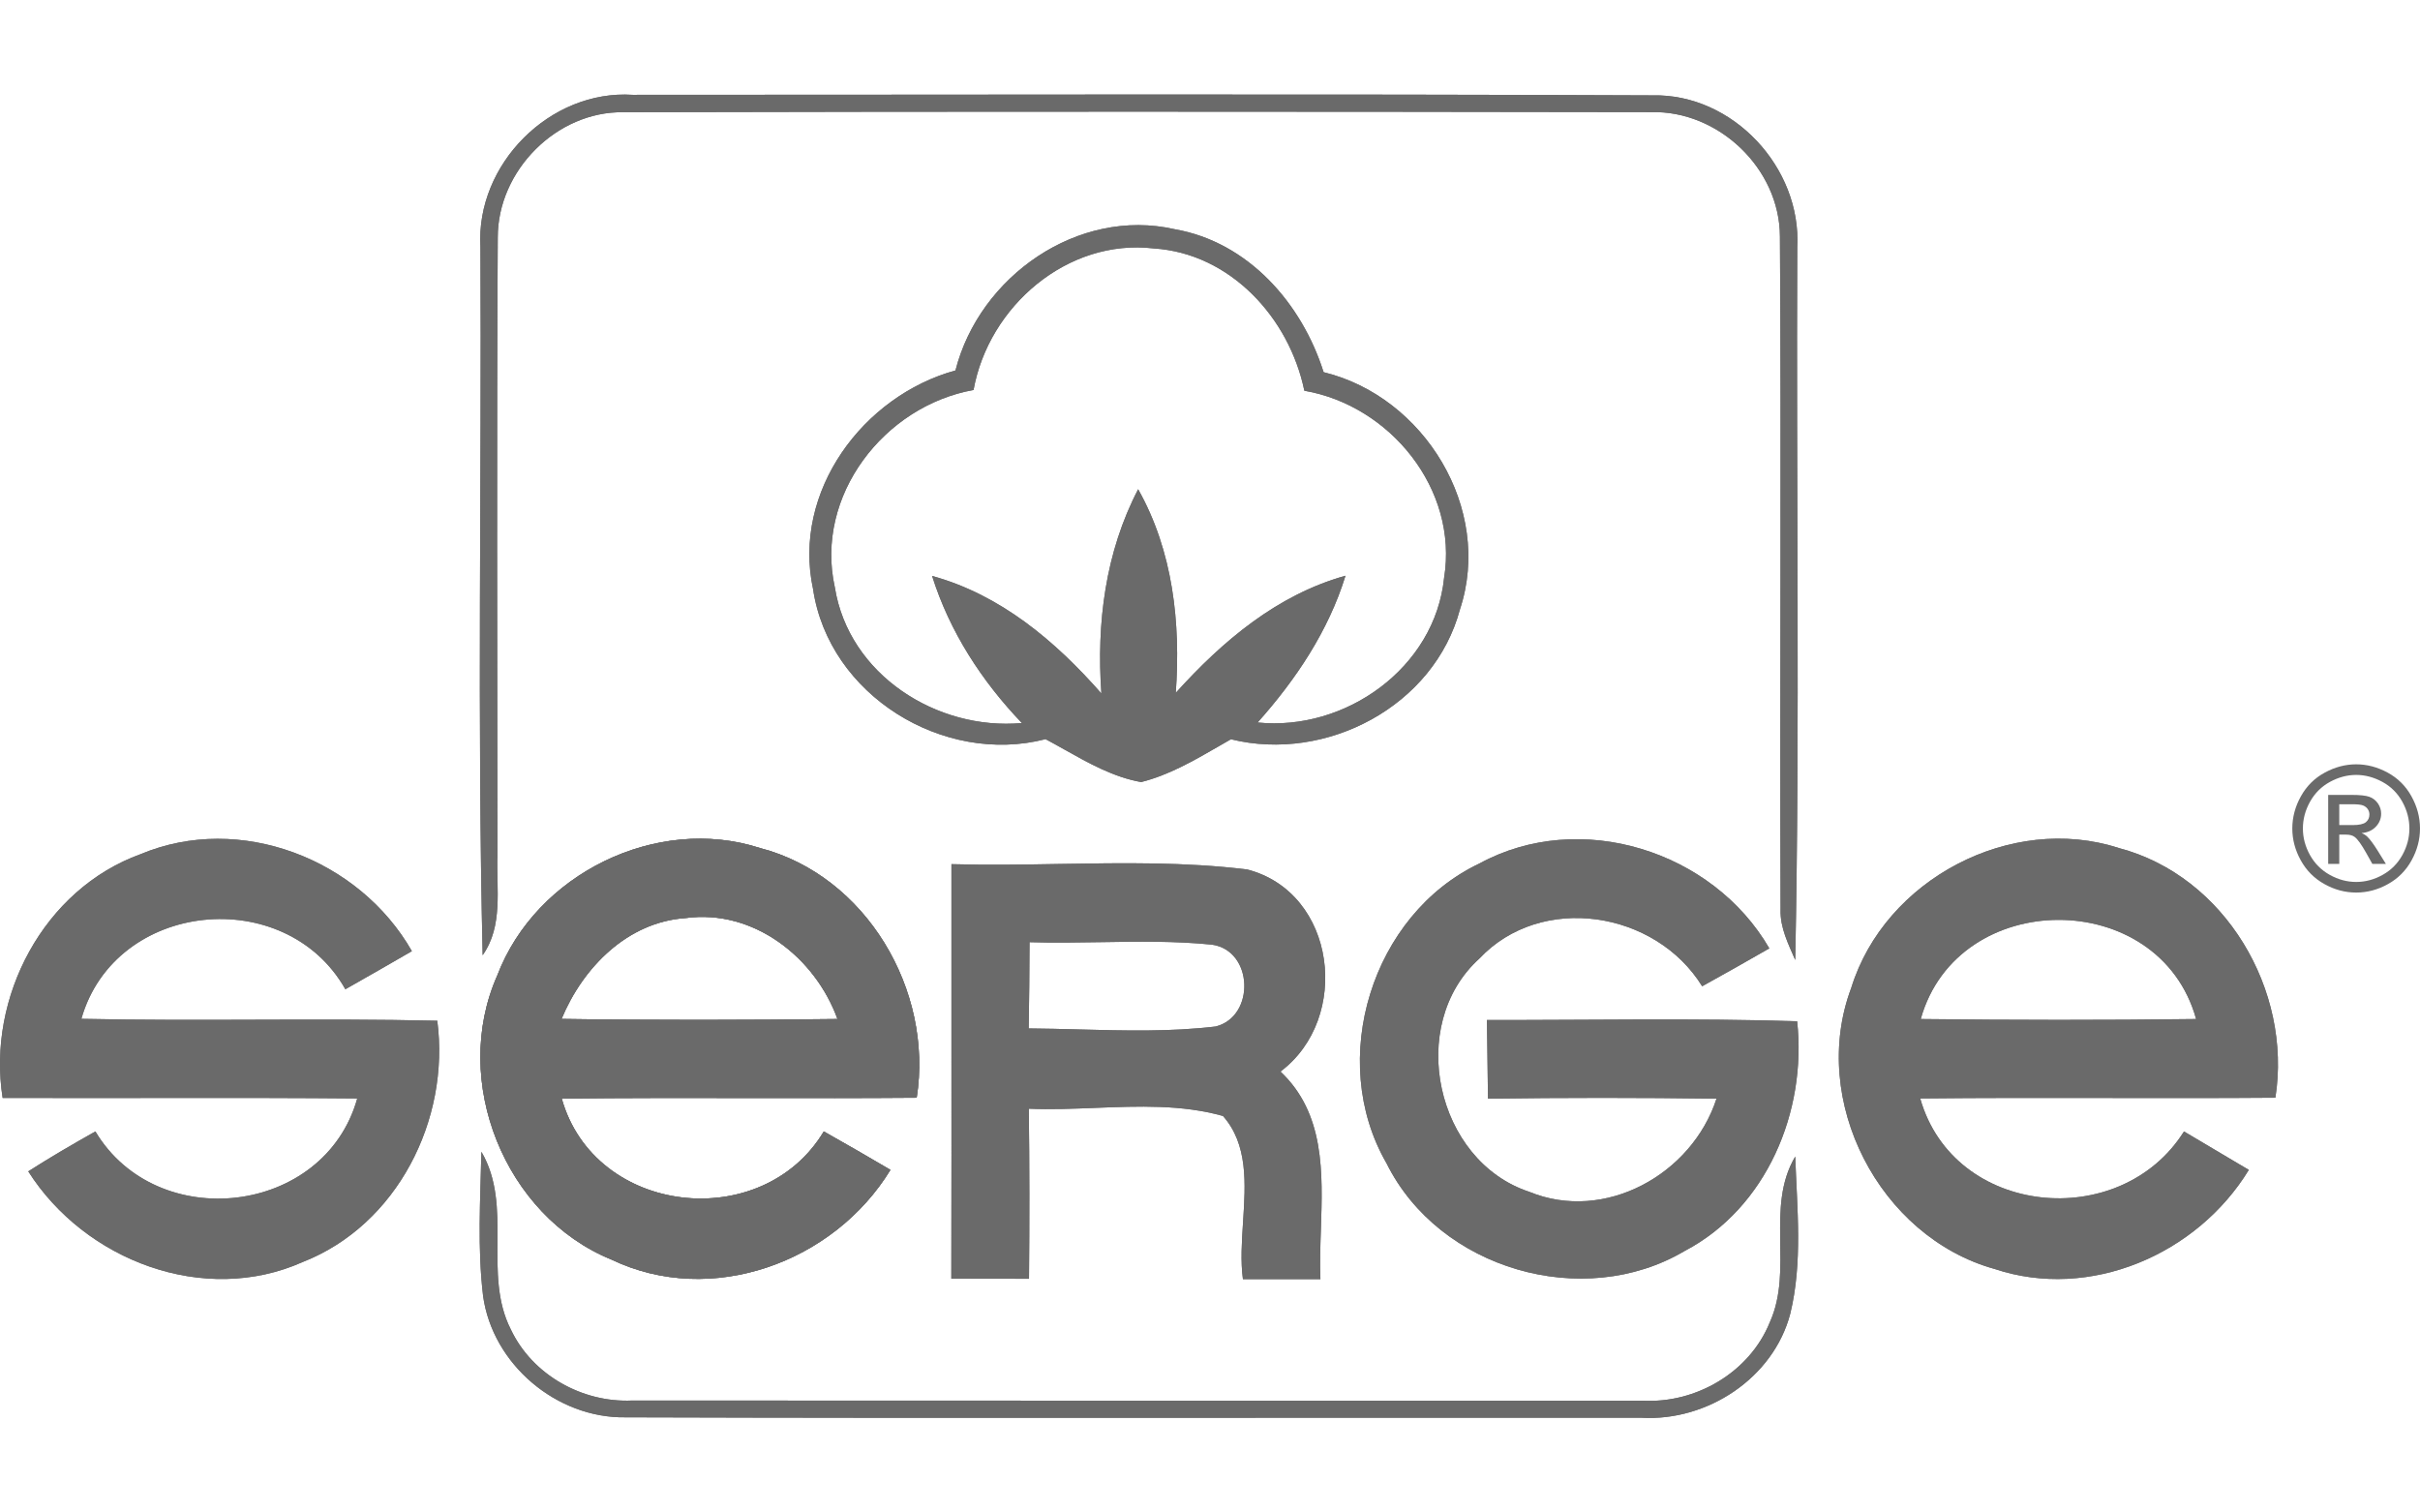
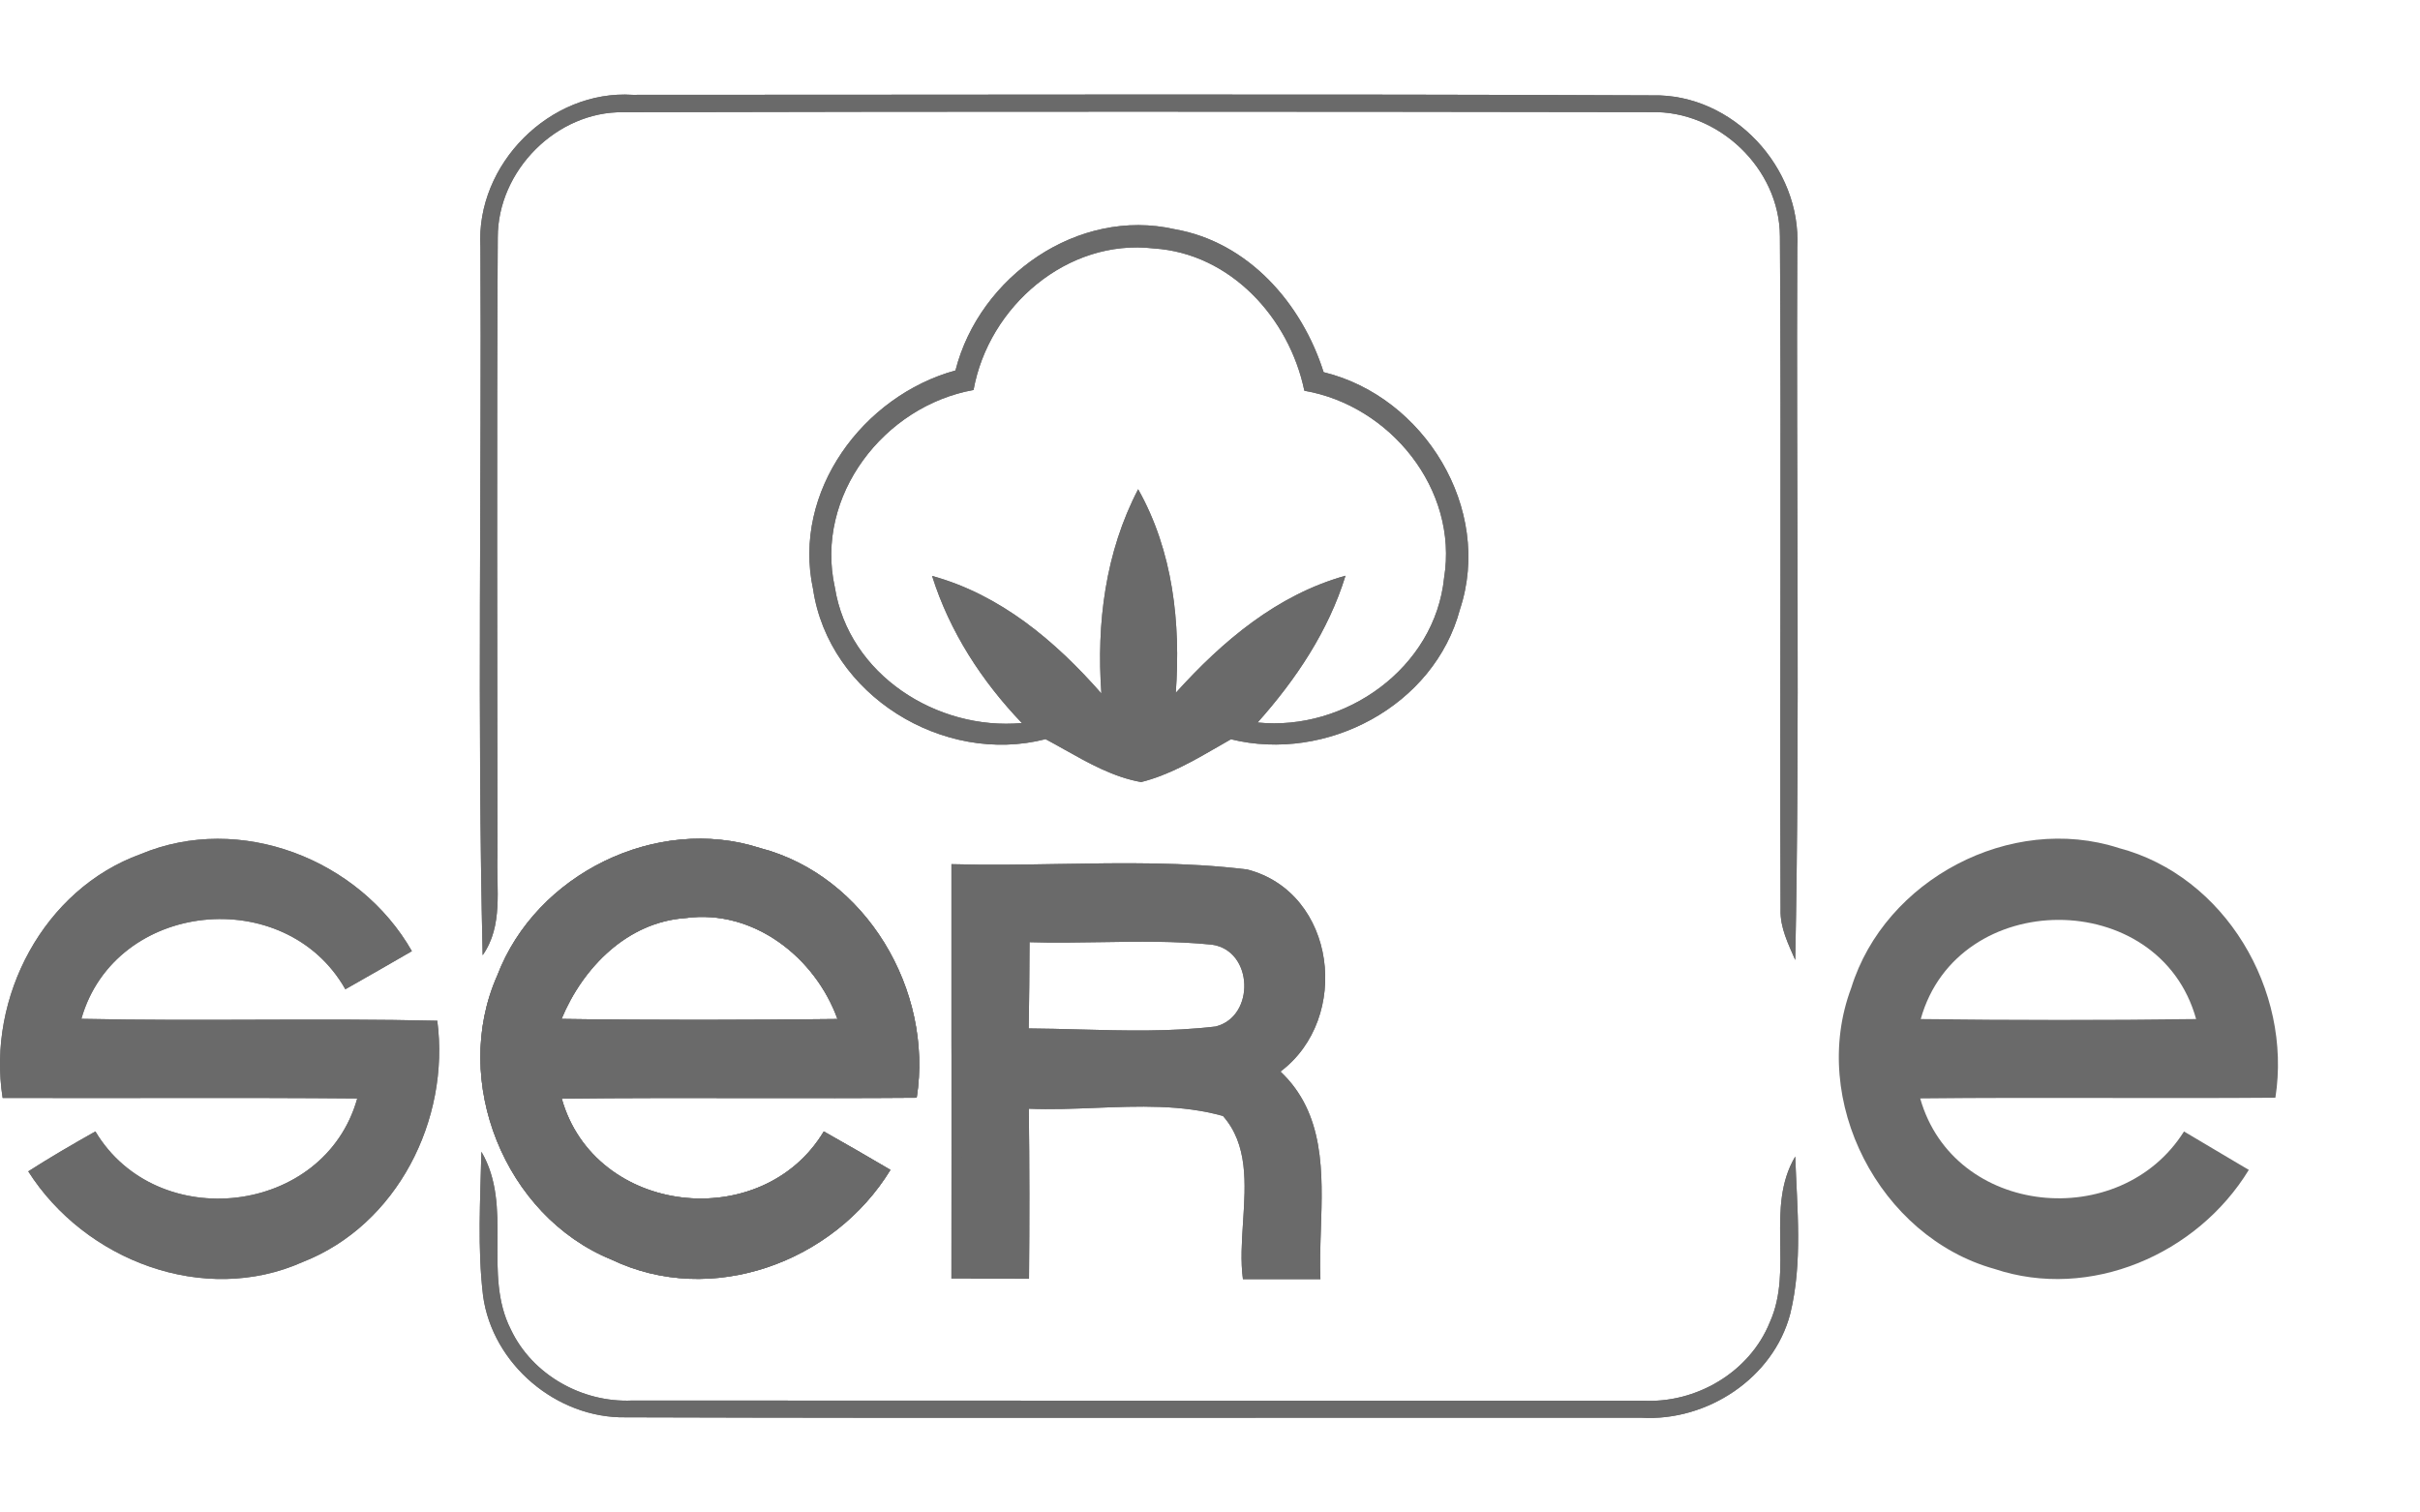
<svg xmlns="http://www.w3.org/2000/svg" width="128" height="80" viewBox="0 0 128 80" fill="none">
-   <path fill-rule="evenodd" clip-rule="evenodd" d="M124.626 40.427C125.192 40.427 125.745 40.572 126.286 40.864C126.825 41.157 127.247 41.574 127.548 42.119C127.849 42.662 128 43.23 128 43.821C128 44.405 127.852 44.967 127.554 45.506C127.258 46.046 126.841 46.465 126.306 46.762C125.77 47.061 125.211 47.21 124.626 47.21C124.04 47.21 123.48 47.061 122.945 46.762C122.409 46.465 121.992 46.046 121.694 45.506C121.395 44.967 121.246 44.405 121.246 43.821C121.246 43.23 121.398 42.662 121.7 42.119C122.003 41.574 122.424 41.157 122.965 40.864C123.504 40.572 124.059 40.427 124.626 40.427ZM124.626 40.988C124.15 40.988 123.689 41.111 123.24 41.355C122.791 41.599 122.44 41.949 122.186 42.401C121.932 42.856 121.806 43.328 121.806 43.821C121.806 44.309 121.931 44.777 122.18 45.225C122.429 45.673 122.777 46.023 123.225 46.273C123.672 46.523 124.138 46.649 124.626 46.649C125.111 46.649 125.579 46.523 126.026 46.273C126.474 46.023 126.821 45.673 127.068 45.225C127.316 44.777 127.439 44.309 127.439 43.821C127.439 43.328 127.314 42.856 127.062 42.401C126.81 41.949 126.459 41.599 126.008 41.355C125.557 41.111 125.096 40.988 124.626 40.988ZM123.144 45.694V42.045H124.392C124.82 42.045 125.128 42.078 125.319 42.145C125.51 42.213 125.661 42.331 125.776 42.498C125.889 42.667 125.945 42.845 125.945 43.034C125.945 43.301 125.851 43.532 125.661 43.73C125.472 43.928 125.22 44.039 124.907 44.063C125.035 44.117 125.139 44.181 125.215 44.257C125.362 44.401 125.541 44.642 125.753 44.981L126.196 45.694H125.479L125.157 45.119C124.904 44.668 124.7 44.384 124.545 44.27C124.438 44.186 124.28 44.145 124.074 44.145H123.73V45.694H123.144ZM123.73 43.641H124.442C124.781 43.641 125.014 43.589 125.137 43.488C125.261 43.386 125.324 43.252 125.324 43.083C125.324 42.975 125.293 42.879 125.234 42.793C125.174 42.708 125.091 42.644 124.986 42.602C124.879 42.559 124.684 42.539 124.396 42.539H123.73V43.641Z" fill="#6A6A6A" />
  <path d="M25.462 60.919C25.406 63.459 25.248 66.017 25.552 68.547C26.052 72.166 29.447 75.023 33.078 74.966C51.004 75.023 68.924 74.972 86.844 74.989C90.295 75.181 93.797 72.9 94.691 69.489C95.354 66.773 95.051 63.934 94.955 61.172C93.364 63.86 94.871 67.146 93.612 69.935C92.543 72.589 89.694 74.249 86.872 74.085C69.059 74.085 51.246 74.091 33.433 74.079C30.802 74.198 28.16 72.73 27.019 70.319C25.518 67.366 27.159 63.815 25.462 60.919Z" fill="#6A6A6A" />
-   <path d="M78.26 45.668C72.566 48.361 70.172 56.057 73.336 61.528C76.119 67.14 83.741 69.342 89.103 66.169C93.443 63.894 95.573 58.784 95.056 54.019C89.587 53.844 84.118 53.962 78.648 53.951C78.665 55.34 78.682 56.729 78.704 58.112C82.735 58.056 86.765 58.056 90.79 58.112C89.491 62.115 84.882 64.684 80.88 63.036C75.95 61.409 74.365 54.216 78.244 50.705C81.521 47.215 87.569 48.175 90.031 52.167C91.223 51.506 92.409 50.84 93.584 50.162C90.582 44.985 83.561 42.783 78.26 45.668Z" fill="#6A6A6A" />
  <path d="M7.441 45.177C2.314 47.029 -0.699 52.743 0.139 58.073C6.39 58.095 12.646 58.045 18.896 58.101C17.154 64.3 8.295 65.289 5.046 59.846C3.843 60.523 2.657 61.212 1.494 61.957C4.495 66.677 10.791 69.083 16.013 66.751C21.004 64.797 23.815 59.224 23.129 53.99C16.856 53.844 10.577 54.024 4.304 53.889C6.092 47.621 15.096 46.729 18.267 52.325C19.442 51.659 20.616 50.987 21.786 50.309C19.009 45.437 12.685 42.98 7.441 45.177Z" fill="#6A6A6A" />
  <path fill-rule="evenodd" clip-rule="evenodd" d="M25.411 13.062C25.479 25.551 25.237 38.046 25.529 50.524C26.625 48.971 26.249 47.017 26.311 45.239C26.305 34.348 26.266 23.451 26.328 12.559C26.322 9.019 29.447 5.88 32.977 5.936C51.094 5.891 69.216 5.902 87.333 5.931C90.891 5.835 94.134 8.912 94.145 12.503C94.224 24.377 94.134 36.25 94.179 48.118C94.151 49.073 94.59 49.931 94.955 50.778C95.208 38.215 95 25.647 95.062 13.084C95.292 8.861 91.655 4.954 87.417 5.044C69.435 4.965 51.448 5.016 33.466 5.016C29.099 4.734 25.158 8.68 25.411 13.062Z" fill="#6A6A6A" />
  <path fill-rule="evenodd" clip-rule="evenodd" d="M25.462 60.919C27.159 63.815 25.518 67.366 27.019 70.319C28.16 72.73 30.802 74.198 33.433 74.079C51.246 74.091 69.059 74.085 86.872 74.085C89.694 74.249 92.543 72.589 93.612 69.935C94.871 67.146 93.364 63.86 94.955 61.172C95.051 63.934 95.354 66.773 94.691 69.489C93.797 72.9 90.295 75.181 86.844 74.989C68.924 74.972 51.004 75.023 33.078 74.966C29.447 75.023 26.052 72.166 25.552 68.547C25.248 66.017 25.406 63.459 25.462 60.919Z" fill="#6A6A6A" />
  <path fill-rule="evenodd" clip-rule="evenodd" d="M50.324 45.708C52.228 45.763 54.14 45.731 56.051 45.698C59.369 45.642 62.688 45.585 65.973 45.99C70.683 47.215 71.481 53.861 67.727 56.678C70.072 58.89 69.966 62.015 69.865 65.031C69.835 65.926 69.805 66.811 69.84 67.66C69.385 67.66 68.929 67.66 68.474 67.659C67.564 67.658 66.653 67.656 65.742 67.66C65.613 66.71 65.681 65.675 65.749 64.633C65.882 62.596 66.017 60.532 64.686 59.027C62.511 58.417 60.221 58.508 57.937 58.599C56.756 58.646 55.577 58.693 54.416 58.643C54.455 61.641 54.455 64.64 54.427 67.638C53.056 67.638 51.69 67.638 50.318 67.632C50.328 63.251 50.326 58.867 50.324 54.485V54.481C50.323 51.557 50.322 48.632 50.324 45.708ZM54.455 49.835C54.45 51.354 54.438 52.878 54.41 54.397C55.3 54.403 56.191 54.427 57.082 54.451C59.492 54.515 61.906 54.58 64.298 54.295C66.406 53.77 66.299 50.264 64.095 49.965C62.148 49.769 60.19 49.801 58.231 49.833C56.972 49.854 55.713 49.875 54.455 49.835Z" fill="#6A6A6A" />
-   <path fill-rule="evenodd" clip-rule="evenodd" d="M97.917 52.252C99.694 46.515 106.36 43.003 112.071 44.855C117.687 46.334 121.245 52.376 120.351 58.062C117.412 58.085 114.473 58.081 111.534 58.076C108.211 58.071 104.888 58.065 101.565 58.101C103.342 64.362 112.155 65.198 115.517 59.846C116.451 60.405 117.386 60.957 118.323 61.511C118.531 61.633 118.738 61.756 118.946 61.878C116.219 66.35 110.542 68.806 105.494 67.118C99.412 65.424 95.674 58.214 97.917 52.252ZM116.158 53.9C111.307 53.962 106.45 53.957 101.593 53.9C103.544 46.922 114.218 46.893 116.158 53.9Z" fill="#6A6A6A" />
-   <path fill-rule="evenodd" clip-rule="evenodd" d="M78.26 45.668C83.561 42.783 90.582 44.985 93.584 50.162C92.409 50.84 91.223 51.506 90.031 52.167C87.569 48.175 81.521 47.215 78.244 50.705C74.365 54.216 75.95 61.409 80.88 63.036C84.882 64.684 89.491 62.115 90.79 58.112C86.765 58.056 82.735 58.056 78.704 58.112C78.682 56.729 78.665 55.34 78.648 53.951C84.118 53.962 89.587 53.844 95.056 54.019C95.573 58.784 93.443 63.894 89.103 66.169C83.741 69.342 76.119 67.14 73.336 61.528C70.172 56.057 72.566 48.361 78.26 45.668Z" fill="#6A6A6A" />
  <path fill-rule="evenodd" clip-rule="evenodd" d="M26.305 51.591C28.351 46.221 34.731 43.088 40.2 44.855C45.816 46.318 49.38 52.393 48.486 58.062C45.606 58.085 42.726 58.081 39.845 58.077C36.467 58.072 33.088 58.067 29.711 58.106C31.454 64.3 40.313 65.277 43.573 59.846C44.753 60.512 45.928 61.189 47.097 61.878C44.113 66.773 37.615 69.156 32.337 66.621C26.704 64.323 23.821 57.175 26.305 51.591ZM29.7 53.895C34.568 53.968 39.436 53.957 44.298 53.9C43.112 50.625 39.841 48.068 36.26 48.559C33.191 48.768 30.835 51.162 29.7 53.895Z" fill="#6A6A6A" />
  <path fill-rule="evenodd" clip-rule="evenodd" d="M26.305 51.591C28.351 46.221 34.731 43.088 40.2 44.855C45.816 46.318 49.38 52.393 48.486 58.062C45.606 58.085 42.726 58.081 39.845 58.077C36.467 58.072 33.088 58.067 29.711 58.106C31.454 64.3 40.313 65.277 43.573 59.846C44.753 60.512 45.928 61.189 47.097 61.878C44.113 66.773 37.615 69.156 32.337 66.621C26.704 64.323 23.821 57.175 26.305 51.591ZM29.7 53.895C34.568 53.968 39.436 53.957 44.298 53.9C43.112 50.625 39.841 48.068 36.26 48.559C33.191 48.768 30.835 51.162 29.7 53.895Z" fill="#6A6A6A" />
  <path fill-rule="evenodd" clip-rule="evenodd" d="M7.441 45.177C12.685 42.98 19.009 45.437 21.786 50.309C20.616 50.987 19.442 51.659 18.267 52.325C15.096 46.729 6.092 47.621 4.304 53.889C10.577 54.024 16.856 53.844 23.129 53.99C23.815 59.224 21.004 64.797 16.013 66.751C10.791 69.083 4.495 66.677 1.494 61.957C2.657 61.212 3.843 60.523 5.046 59.846C8.295 65.289 17.154 64.3 18.896 58.101C12.646 58.045 6.39 58.095 0.139 58.073C-0.699 52.743 2.314 47.029 7.441 45.177Z" fill="#6A6A6A" />
  <path fill-rule="evenodd" clip-rule="evenodd" d="M50.537 19.594C51.808 14.609 57.024 10.961 62.133 12.124C66.018 12.802 68.856 16.037 70.009 19.685C75.326 20.978 78.98 26.912 77.221 32.23C75.855 37.357 70.144 40.344 65.107 39.102C64.883 39.229 64.659 39.358 64.436 39.488C63.135 40.239 61.82 41 60.357 41.366C58.901 41.106 57.6 40.376 56.315 39.654C55.978 39.464 55.642 39.276 55.304 39.096C49.897 40.49 43.837 36.77 43.005 31.158C41.892 25.997 45.647 20.938 50.537 19.594ZM51.493 20.628C46.771 21.469 43.078 26.223 44.157 31.067C44.894 35.691 49.559 38.65 54.05 38.244C51.926 36.025 50.228 33.41 49.301 30.463C52.921 31.457 55.821 33.907 58.255 36.679C57.991 32.97 58.463 29.21 60.2 25.878C62.044 29.153 62.454 32.947 62.19 36.646C64.663 33.907 67.547 31.462 71.167 30.452C70.262 33.382 68.542 35.946 66.518 38.215C71.155 38.69 75.9 35.33 76.383 30.559C77.142 25.878 73.522 21.446 68.991 20.667C68.193 16.816 65.079 13.4 61.026 13.141C56.462 12.604 52.291 16.201 51.493 20.628Z" fill="#6A6A6A" />
  <path fill-rule="evenodd" clip-rule="evenodd" d="M25.411 13.062C25.158 8.68 29.099 4.734 33.466 5.016C51.448 5.016 69.435 4.965 87.417 5.044C91.655 4.954 95.292 8.861 95.062 13.084C95 25.647 95.208 38.215 94.955 50.778C94.59 49.931 94.151 49.073 94.179 48.118C94.134 36.25 94.224 24.377 94.145 12.503C94.134 8.912 90.891 5.835 87.333 5.931C69.216 5.902 51.094 5.891 32.977 5.936C29.447 5.88 26.322 9.019 26.328 12.559C26.266 23.451 26.305 34.348 26.311 45.239C26.249 47.017 26.625 48.971 25.529 50.524C25.237 38.046 25.479 25.551 25.411 13.062Z" fill="#6A6A6A" />
  <path fill-rule="evenodd" clip-rule="evenodd" d="M43.005 31.158C41.892 25.997 45.647 20.938 50.537 19.594C51.808 14.609 57.024 10.961 62.133 12.124C66.018 12.802 68.856 16.037 70.009 19.685C75.326 20.978 78.98 26.912 77.221 32.23C75.855 37.357 70.144 40.344 65.107 39.102C64.883 39.229 64.659 39.358 64.436 39.488C63.135 40.239 61.82 41 60.357 41.366C58.901 41.106 57.6 40.376 56.315 39.654C55.978 39.464 55.642 39.276 55.304 39.096C49.897 40.49 43.837 36.77 43.005 31.158ZM61.026 13.141C56.462 12.604 52.291 16.201 51.493 20.628C46.771 21.469 43.078 26.223 44.157 31.067C44.894 35.691 49.559 38.65 54.05 38.244C51.926 36.025 50.228 33.41 49.301 30.463C52.921 31.457 55.821 33.907 58.255 36.679C57.991 32.97 58.463 29.21 60.2 25.878C62.044 29.153 62.454 32.947 62.19 36.646C64.663 33.907 67.547 31.462 71.167 30.452C70.262 33.382 68.542 35.946 66.518 38.215C71.155 38.69 75.9 35.33 76.383 30.559C77.142 25.878 73.522 21.446 68.991 20.667C68.193 16.816 65.079 13.4 61.026 13.141Z" fill="#6A6A6A" />
  <path fill-rule="evenodd" clip-rule="evenodd" d="M32.337 66.621C26.704 64.323 23.821 57.175 26.305 51.591C28.351 46.221 34.731 43.088 40.2 44.855C45.816 46.318 49.38 52.393 48.486 58.062C45.606 58.085 42.726 58.081 39.845 58.077C36.467 58.072 33.088 58.067 29.711 58.106C31.454 64.3 40.313 65.277 43.573 59.846C44.753 60.512 45.928 61.189 47.097 61.878C44.113 66.773 37.615 69.156 32.337 66.621ZM36.26 48.559C33.191 48.768 30.835 51.162 29.7 53.895C34.568 53.968 39.436 53.957 44.298 53.9C43.112 50.625 39.841 48.068 36.26 48.559Z" fill="#6A6A6A" />
-   <path fill-rule="evenodd" clip-rule="evenodd" d="M50.324 54.481C50.323 51.557 50.322 48.632 50.324 45.708C52.228 45.763 54.14 45.731 56.051 45.698C59.369 45.642 62.688 45.585 65.973 45.99C70.683 47.215 71.481 53.861 67.727 56.678C70.072 58.89 69.966 62.015 69.865 65.031C69.835 65.926 69.805 66.811 69.84 67.66C69.385 67.66 68.929 67.66 68.474 67.659C67.564 67.658 66.653 67.656 65.742 67.66C65.613 66.71 65.681 65.675 65.749 64.633C65.882 62.596 66.017 60.532 64.686 59.027C62.511 58.417 60.221 58.508 57.937 58.599C56.756 58.646 55.577 58.693 54.416 58.643C54.455 61.641 54.455 64.64 54.427 67.638C53.056 67.638 51.69 67.638 50.318 67.632C50.328 63.251 50.326 58.867 50.324 54.485V54.481ZM58.231 49.833C56.972 49.854 55.713 49.875 54.455 49.835C54.45 51.354 54.438 52.878 54.41 54.397C55.3 54.403 56.191 54.427 57.082 54.451C59.492 54.515 61.906 54.58 64.298 54.295C66.406 53.77 66.299 50.264 64.095 49.965C62.148 49.769 60.19 49.801 58.231 49.833Z" fill="#6A6A6A" />
+   <path fill-rule="evenodd" clip-rule="evenodd" d="M50.324 54.481C50.323 51.557 50.322 48.632 50.324 45.708C52.228 45.763 54.14 45.731 56.051 45.698C59.369 45.642 62.688 45.585 65.973 45.99C70.683 47.215 71.481 53.861 67.727 56.678C70.072 58.89 69.966 62.015 69.865 65.031C69.835 65.926 69.805 66.811 69.84 67.66C69.385 67.66 68.929 67.66 68.474 67.659C67.564 67.658 66.653 67.656 65.742 67.66C65.613 66.71 65.681 65.675 65.749 64.633C65.882 62.596 66.017 60.532 64.686 59.027C62.511 58.417 60.221 58.508 57.937 58.599C56.756 58.646 55.577 58.693 54.416 58.643C54.455 61.641 54.455 64.64 54.427 67.638C50.328 63.251 50.326 58.867 50.324 54.485V54.481ZM58.231 49.833C56.972 49.854 55.713 49.875 54.455 49.835C54.45 51.354 54.438 52.878 54.41 54.397C55.3 54.403 56.191 54.427 57.082 54.451C59.492 54.515 61.906 54.58 64.298 54.295C66.406 53.77 66.299 50.264 64.095 49.965C62.148 49.769 60.19 49.801 58.231 49.833Z" fill="#6A6A6A" />
  <path fill-rule="evenodd" clip-rule="evenodd" d="M105.494 67.118C99.412 65.424 95.674 58.214 97.917 52.252C99.694 46.515 106.36 43.003 112.071 44.855C117.687 46.334 121.245 52.376 120.351 58.062C117.412 58.085 114.473 58.081 111.534 58.076C108.211 58.071 104.888 58.065 101.565 58.101C103.342 64.362 112.155 65.198 115.517 59.846C116.451 60.405 117.386 60.957 118.323 61.511L118.946 61.878C116.219 66.35 110.542 68.806 105.494 67.118ZM101.593 53.9C103.544 46.922 114.218 46.893 116.158 53.9C111.307 53.962 106.45 53.957 101.593 53.9Z" fill="#6A6A6A" />
</svg>